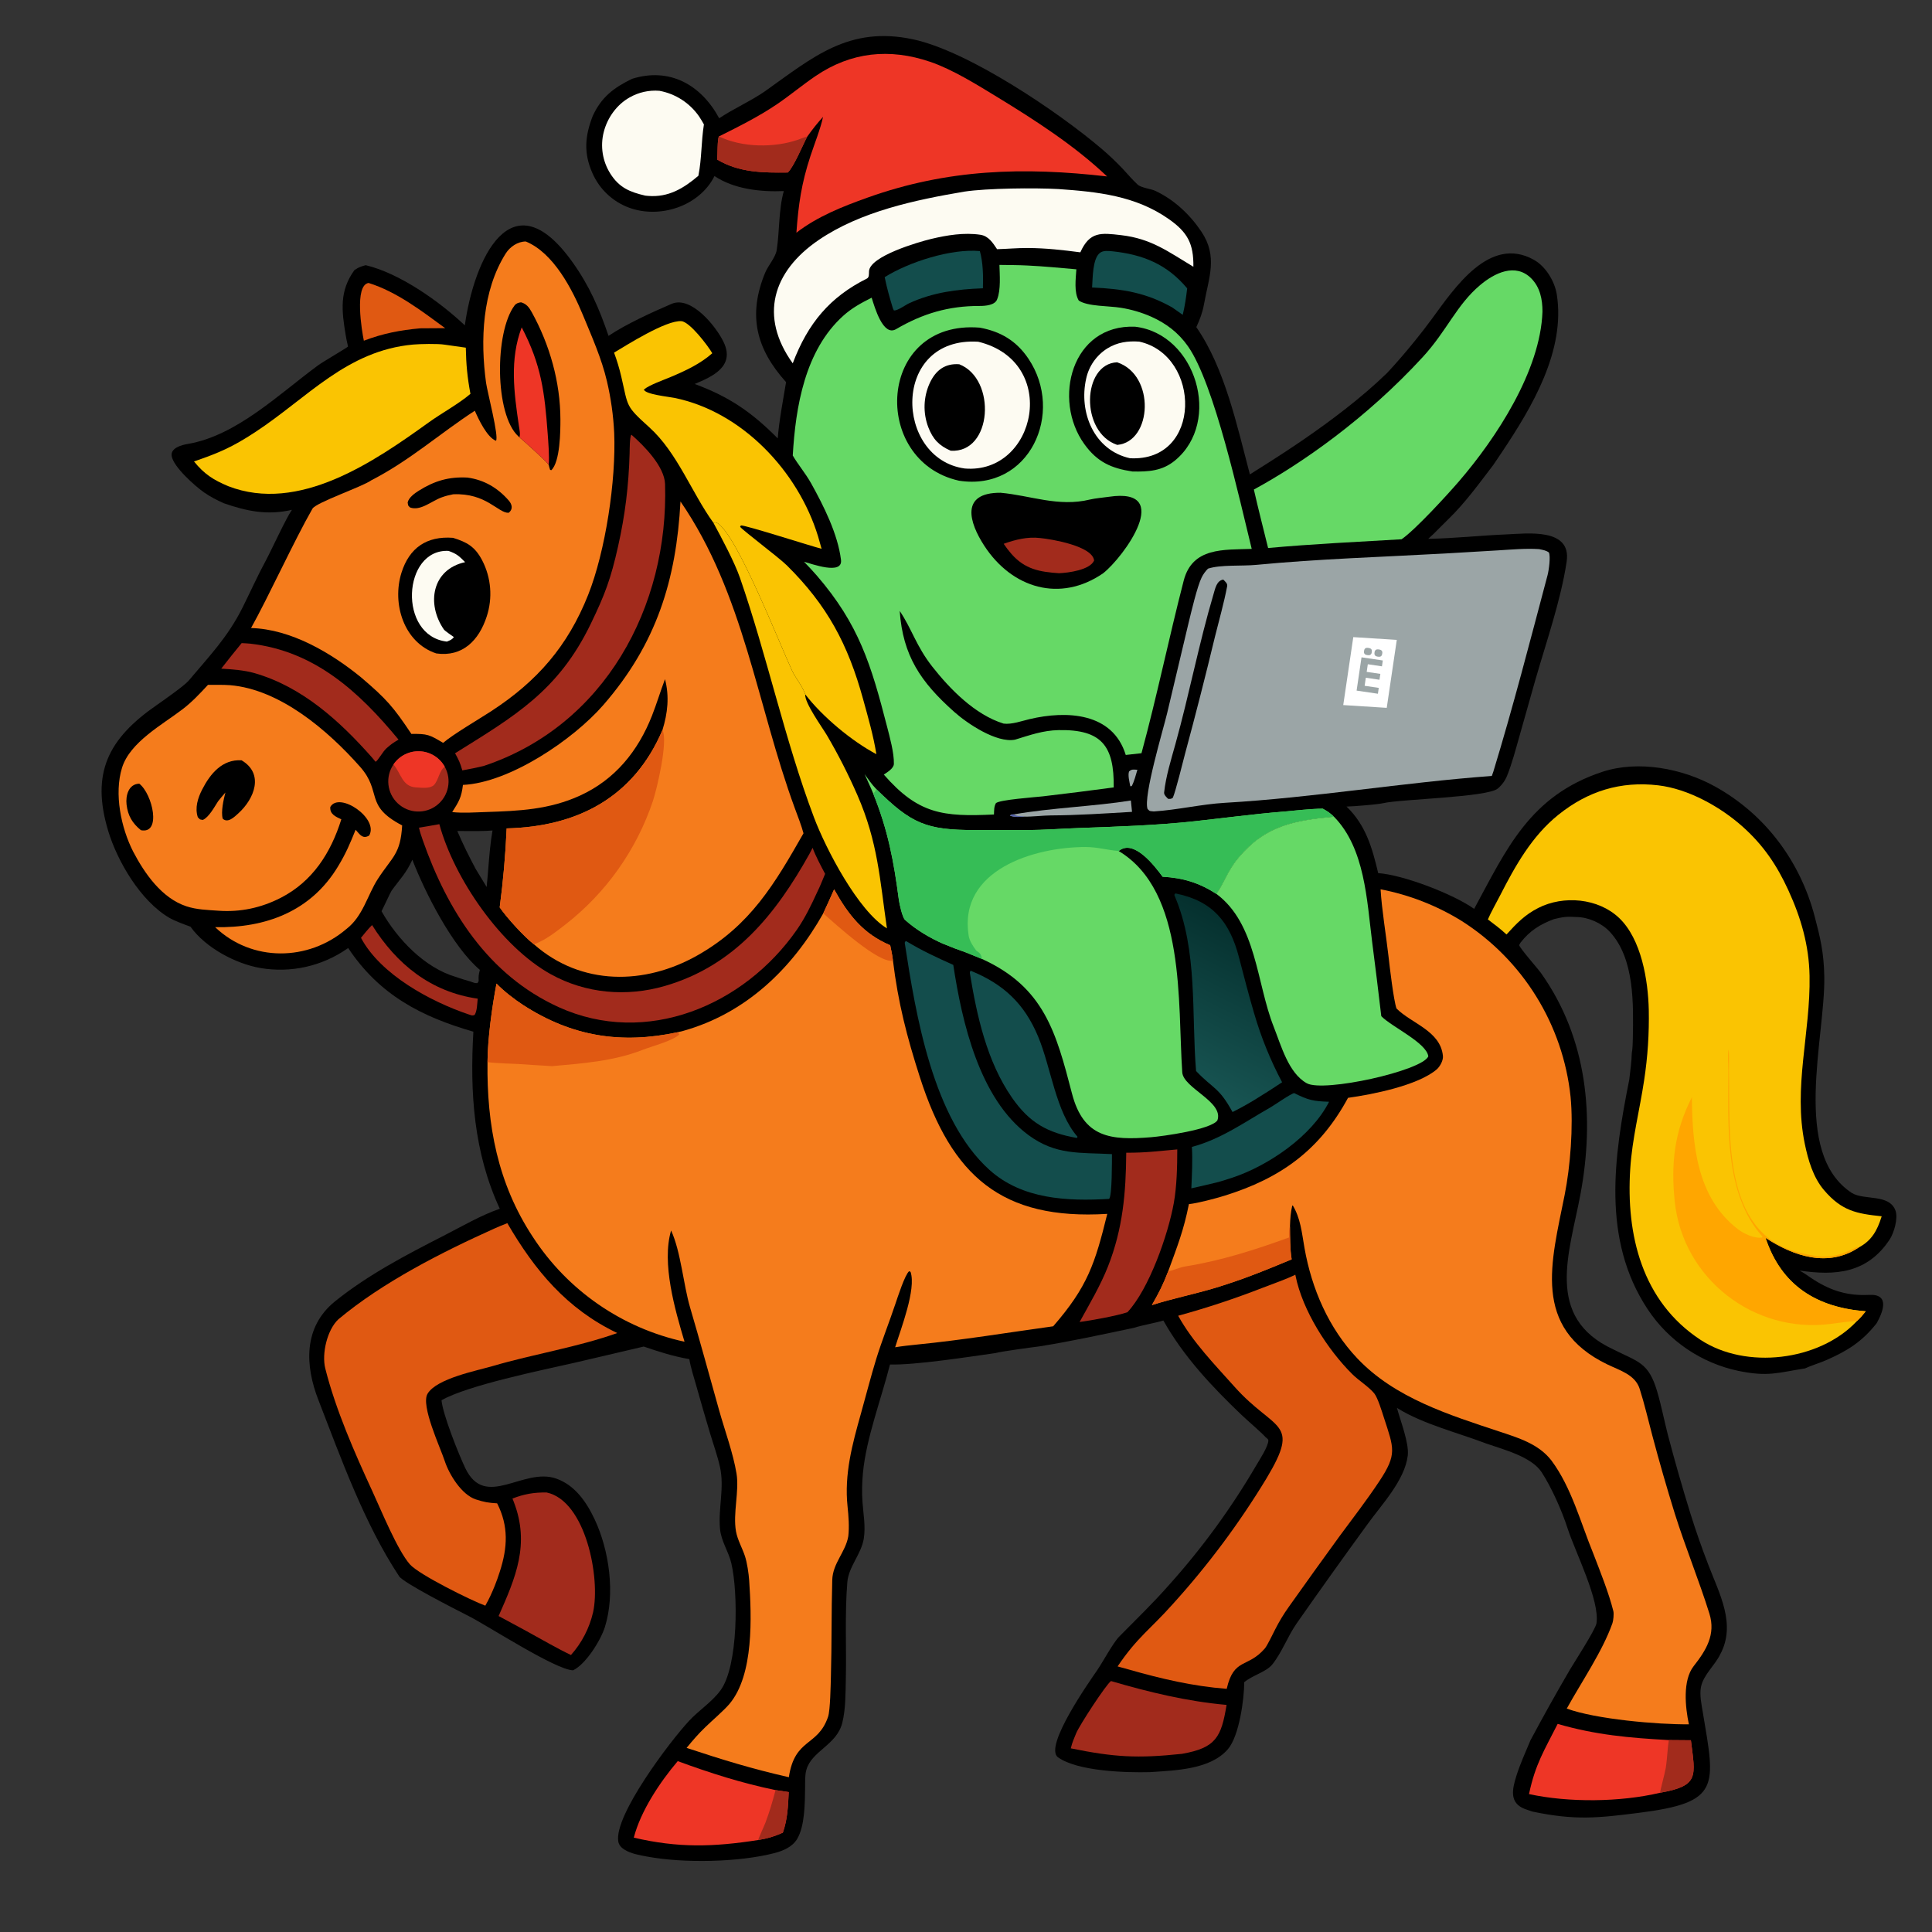
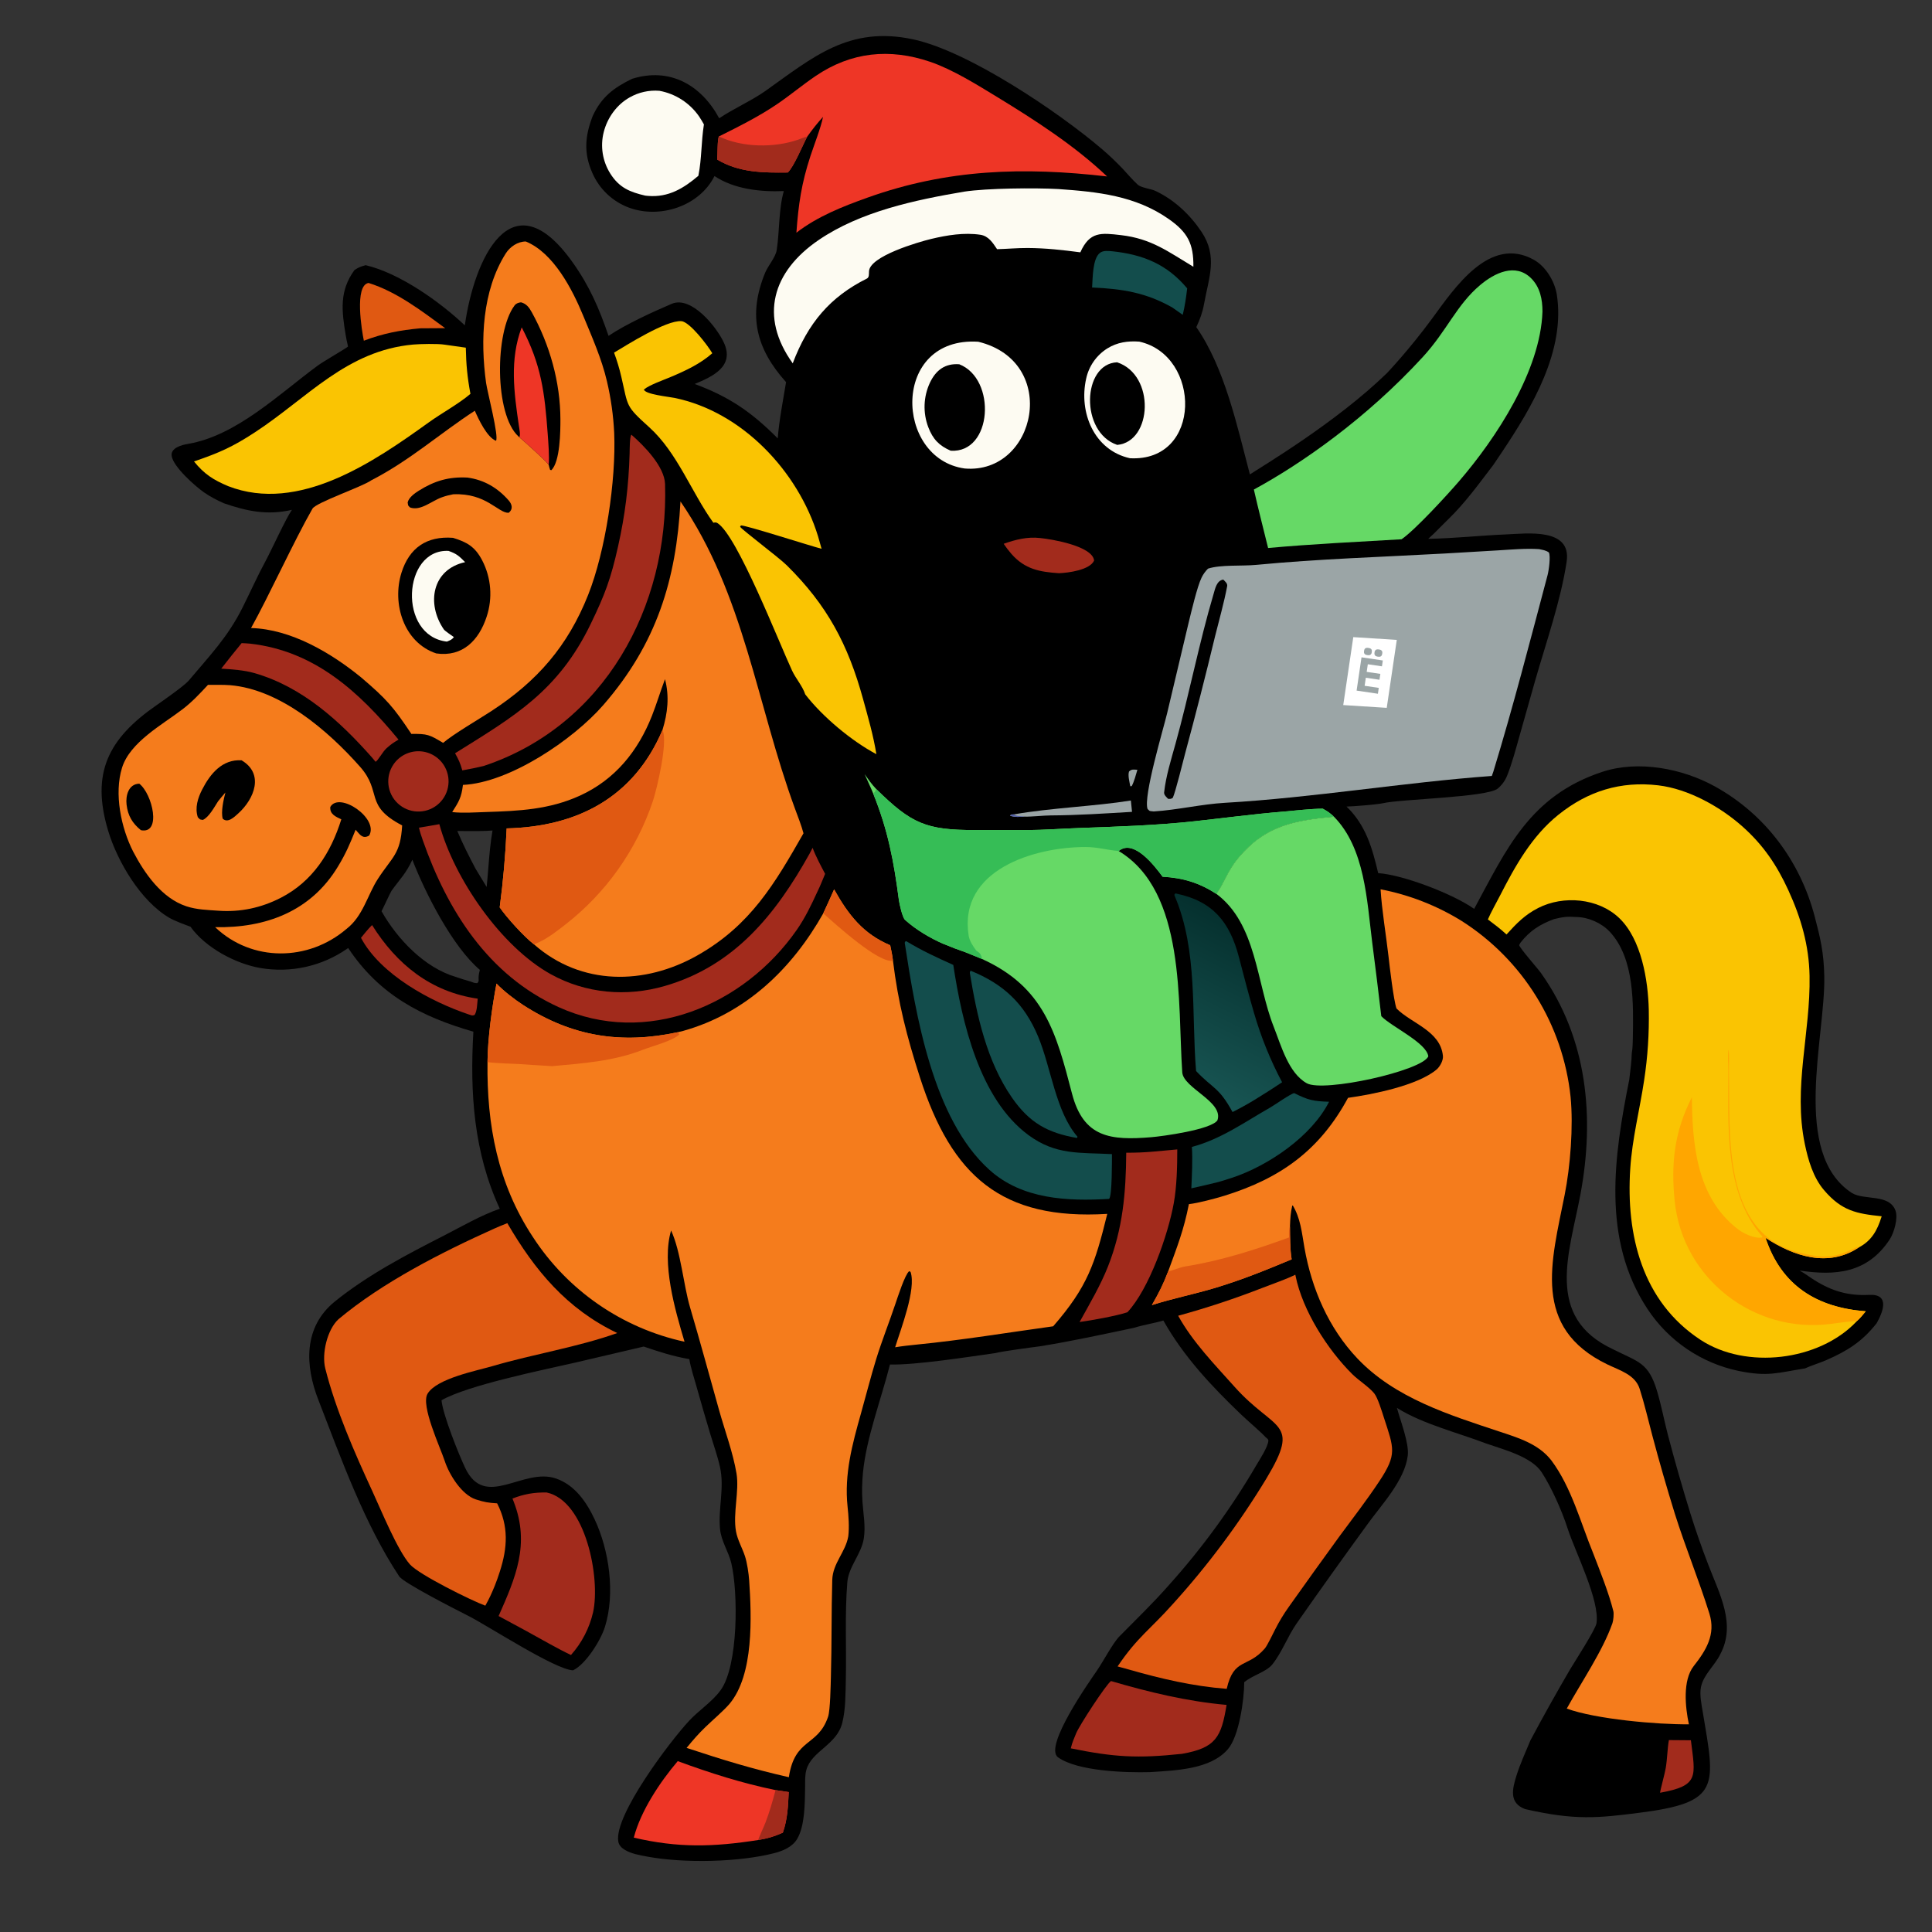
<svg xmlns="http://www.w3.org/2000/svg" width="2688" height="2688" viewBox="0 0 2688 2688" fill="none">
  <rect x="0" y="0" width="2688" height="2688" fill="#333333" stroke="none" />
-   <path fill-rule="evenodd" clip-rule="evenodd" d="M1664.44 455.156C1669.4 444.416 1673.01 435.093 1675.13 423.261C1681.73 386.368 1694.77 356.986 1671.54 322.343C1655.62 298.591 1633.67 277.819 1607.33 265.502C1601.31 262.688 1587.76 261.307 1582.91 256.907C1575.93 250.576 1568.42 241.644 1561.91 234.705C1552.84 225.152 1543.28 216.076 1533.27 207.515C1472.96 155.984 1347.42 71.157 1270.36 54.718C1181.2 35.694 1131.28 79.392 1064.72 126.684C1046.47 139.648 1019.98 151.475 1000.62 164.55C975.54 118.075 931.783 93.281 879.433 109.647C854.07 121.972 836.905 134.855 824.697 161.28C813.93 188.872 811.757 212.915 824.204 240.769C833.889 262.979 852.168 280.316 874.858 288.809C917.927 304.857 973.057 286.988 994.087 244.934C1021.29 263.244 1058.53 267.21 1090.52 265.832C1083.21 291.423 1084.71 321.831 1080.62 348.002C1079.04 358.055 1068.56 369.727 1064.59 379.354C1040.21 438.518 1051.92 485.251 1093.66 531.659C1089.63 556.09 1083.94 585.238 1082.07 609.902C1046.04 573.747 1015.35 552.313 966.543 534.234C990.989 524.034 1022.55 509.945 1007.12 476.669C996.9 454.639 961.784 411.045 934.481 422.728C908.142 433.998 870.331 451.266 846.666 467.288C833.595 429.174 820.424 398.407 796.891 365.262C711.254 244.638 659.526 361.406 646.715 452.668C611.651 419.594 556.185 380.168 508.804 368.953L508.547 369.026C501.149 371.135 499.723 371.541 493.173 375.732C471.887 404.982 475.375 432.458 481.039 466.721C481.761 470.947 482.619 475.149 483.606 479.322L484.157 482.201C482.065 484.33 449.753 503.008 442.259 508.512C388.699 547.854 328.865 606.346 261.35 617.629C252.798 619.057 237.029 623.189 238.872 634.533C241.341 649.738 271.308 676.24 283.778 685.019C292.114 690.888 302.568 696.256 311.335 700.159C343.653 711.295 371.853 717.217 406.137 709.345C397.644 721.521 378.394 763.916 369.774 780.04C358.84 800.1 348.12 823.936 337.622 844.986C317.004 886.328 291.571 912.415 262.35 947.159C256.644 953.943 225.761 975.613 217.716 981.193C150.733 1027.65 126.137 1075.39 150.581 1156.22C163.324 1198.36 195.422 1253.28 235.354 1276.82C242.817 1281.21 256.653 1286.27 264.99 1289.31L265.014 1289.32C285.817 1318.49 327.553 1340.79 362.239 1346.8C404.521 1354.05 447.957 1344.38 483.165 1319.86L484.412 1318.97C527.72 1384.16 586.005 1414.49 658.61 1435.37C653.678 1520.24 659.024 1603.38 695.366 1681.74C668.434 1691.1 642.728 1706.27 617.373 1719.22C565.23 1745.87 511.937 1773.65 466.181 1810.54C421.823 1846.3 424.203 1899.93 443.12 1948.18C474.74 2029.79 507.079 2120.14 555.366 2193.15C561.363 2202.22 631.797 2238.1 650.46 2247.61L652.09 2248.44C679.773 2262.55 773.056 2323.34 797.34 2323.91C814.857 2315.57 835.682 2282.53 841.582 2263.72C856.16 2217.22 847.692 2157.07 827.251 2113.69C815.613 2088.99 799.474 2066.16 773.864 2057.15C727.729 2040.93 675.14 2101.02 647.279 2042.45C638.074 2023.11 616.105 1968.07 614.27 1948.19C650.943 1927.22 754.087 1906.36 798.975 1896.1C829.671 1889.09 864.74 1880.58 895.651 1873.47C916.954 1880.76 936.673 1887.1 959.075 1890.96C960.681 1901.63 965.808 1917.73 968.852 1928.44C975.154 1950.88 981.648 1973.27 988.336 1995.59C992.876 2010.58 998.325 2025.74 1001.71 2041.01C1008.14 2070.07 999.144 2097.93 1001.73 2126.8C1003.32 2144.48 1013.44 2158 1017.44 2174.72C1027.13 2215.22 1027.38 2317.72 1002.5 2351.71C990.619 2367.95 972.742 2379.22 959.062 2393.84C932.374 2422.37 854.283 2525.62 860.194 2561.92C861.029 2567.04 864.391 2570.6 868.627 2573.29C877.887 2579.15 890.258 2581.19 900.896 2583.16C951.235 2592.47 1027.92 2591.05 1077.36 2578.24C1089.36 2575.14 1102.22 2569.79 1108.94 2558.76C1119.87 2540.81 1119.81 2508.42 1120.13 2487.47C1120.25 2479.48 1119.73 2470.37 1121.84 2462.63C1129.09 2436.01 1164.11 2428.06 1171.87 2396.98C1176.61 2377.98 1176.35 2356.56 1176.79 2337C1177.81 2292.12 1175.23 2245.92 1178.89 2201.28C1180.65 2179.77 1198.34 2162.17 1201.78 2140.74C1204.54 2123.52 1201.11 2106.43 1199.93 2089.25C1199.01 2076.06 1199.37 2062.38 1200.62 2049.23C1205.19 2000.79 1226.15 1946.4 1238.22 1898.42C1273.43 1899.46 1348.57 1887.64 1384.94 1882.55C1391.99 1880.37 1437.28 1874.31 1446.26 1873.2C1490.71 1866.1 1533.78 1856.63 1577.77 1847.39C1590.77 1843.23 1605.21 1841.24 1618.58 1837.23C1646.9 1887.55 1685.86 1928.91 1727.26 1968.48C1736.44 1977.26 1753.72 1991.76 1761.03 1999.74C1762.99 2001.53 1764.63 2002.2 1764.65 2004.23C1764.69 2012.05 1752.37 2031.15 1748.21 2038.12C1713.42 2097.81 1672.61 2153.8 1626.45 2205.21C1603.47 2231.31 1581.77 2251.97 1557.36 2276.8C1548.28 2286.04 1534.95 2311.54 1526.29 2324.14C1516.3 2338.67 1451.57 2430.37 1472.05 2444.97C1499.37 2464.45 1566.41 2466.46 1599.89 2465.57C1636.49 2463.14 1684.13 2461.79 1708.36 2433.66C1724.19 2415.28 1731.08 2363.79 1731.1 2340.48C1742.63 2330.75 1761.84 2326.16 1770.16 2315.75C1783.71 2298.81 1791.29 2276.98 1804.07 2258.63C1836.48 2212.31 1869.33 2166.31 1902.63 2120.63C1921.98 2093.66 1954.44 2059.75 1958.63 2025.13C1960.71 2007.95 1948.35 1976.63 1943.54 1958.75L1945.15 1959.75C1980.04 1981.37 2029.52 1993.71 2068.12 2008.49C2091.32 2016.64 2130.76 2026.53 2144.97 2048.44C2158.35 2069.08 2172.63 2100.56 2181.04 2126.57C2191.58 2159.19 2226.14 2226.87 2221.18 2258.53C2219.82 2267.26 2189.65 2313.84 2184.39 2322.75C2165.4 2355.25 2147.04 2388.12 2129.32 2421.33C2122.64 2437.43 2115.24 2453.47 2109.98 2470.08C2104.03 2488.92 2099.19 2508.6 2121.98 2517.01C2125.35 2518.22 2128.73 2519.37 2132.14 2520.46C2191.78 2532.97 2223.27 2529.4 2280.68 2522.14C2394.19 2507.8 2386.43 2485.73 2369.21 2382.83C2367.46 2372.4 2364.32 2357.91 2366.57 2347.1C2370.17 2329.82 2385.71 2317.41 2393.26 2301.85C2415.88 2259.99 2392.28 2217.66 2376.73 2176.93C2367.79 2153.83 2359.62 2130.45 2352.21 2106.82C2340.83 2070.21 2330.26 2033.36 2320.52 1996.28C2315.32 1976.15 2311.54 1955.9 2305.58 1935.79C2293.56 1895.25 2279.39 1895.05 2244.34 1877.29C2148.38 1832.78 2183.7 1743.04 2198.86 1661.76C2218.82 1554.72 2208.81 1444.87 2143.88 1353.65C2139.36 1347.3 2115.24 1320.19 2113.58 1314.95L2115.32 1311.72C2128.3 1294.96 2142.63 1286.02 2162.07 1278.76C2174.47 1275.74 2180.37 1274.91 2193.06 1275.86C2209.83 1275.93 2228.43 1284.26 2239.77 1296.46C2274.41 1333.71 2272.58 1397.34 2271.77 1444.75C2271.66 1451.25 2271.5 1458.97 2270.31 1465.2C2270.13 1476.14 2268.13 1490.82 2266.84 1501.95C2245.56 1608.42 2228.14 1724.21 2292.19 1821.24C2321.41 1865.56 2366.98 1896.53 2418.94 1907.38C2460.25 1915.78 2473.02 1909.87 2511.28 1903.89C2519.09 1900.18 2532.04 1896.24 2540.76 1892.42C2570.86 1879.23 2590.77 1866.57 2610.97 1841.05C2619.07 1826.56 2630.65 1799.99 2600.44 1801.57C2571.78 1803.07 2548.67 1796.35 2524.3 1780.98C2517.06 1776.42 2511.19 1771.78 2503.78 1767.73C2553.33 1775.1 2597.89 1771.79 2629.12 1724.48C2635.15 1715.34 2641.02 1694.98 2637.26 1684.49C2628.7 1660.55 2593.9 1670.44 2576.42 1659.75C2491.89 1604.33 2539.67 1443.7 2538.14 1358.63C2537.54 1325.06 2532.51 1304.51 2524.79 1275.12C2504.5 1197.91 2455.69 1132.72 2385.9 1094.13C2340.77 1069.19 2279.45 1057.35 2229.39 1073.85C2128.34 1107.16 2096.12 1181.31 2050.98 1264.53C2022.06 1243.93 1952.33 1217.16 1917.48 1214.78C1909.22 1179.86 1900.3 1147.98 1873.41 1122.17C1881.57 1122.13 1916.94 1119.23 1924.09 1117.52C1948.17 1111.76 2069.3 1109.41 2083.86 1097.09C2089.5 1092.39 2093.89 1086.39 2096.68 1079.6C2103.39 1063.25 2109.16 1041.4 2114.02 1024.23L2135.82 947.114C2150.78 894.942 2171.66 835.248 2179.69 781.407C2186.78 733.868 2124.25 742.367 2095.23 743.538C2060.67 744.931 2022.8 749.128 1987.08 749.664L1994.85 742.532C2001.65 735.771 2008.4 728.808 2015.27 722.149C2038.61 699.542 2058.06 672.473 2077.77 646.701L2090.14 628.325C2131.17 566.862 2178.61 487.797 2165.87 408.98C2162.66 390.832 2150.47 370.603 2134.09 361.459C2072.36 326.986 2023.58 400.911 1992.09 443.776C1960.6 486.64 1929.7 519.084 1929.7 519.084C1858.64 588.219 1754.85 649.452 1738.98 660.09C1721.39 593.54 1704.11 512.076 1664.44 455.156ZM667.271 1350.79L667.62 1349.37C629.635 1317.14 591.782 1242.87 573.726 1196.16C564.532 1215.93 557.051 1222.19 544.757 1239.3C543.316 1241.3 533.542 1262.66 530.825 1267.77C552.726 1306.5 590.603 1346.41 634.2 1359.2C640.993 1361.67 647.457 1363.5 654.373 1365.51C658.037 1366.84 660.431 1368.09 664.303 1367.81L665.956 1365C665.757 1358.5 665.767 1357.13 667.271 1350.79ZM661.696 1208.76C666.77 1217.22 671.896 1225.66 677.072 1234.06C677.959 1225.54 678.666 1216.8 679.378 1207.99C680.81 1190.29 682.262 1172.33 685.235 1155.46C675.185 1156.42 659.303 1156.32 646.352 1156.24C642.69 1156.21 639.261 1156.19 636.266 1156.2C644.397 1175.35 652.072 1190.49 661.696 1208.76Z" fill="black" />
+   <path fill-rule="evenodd" clip-rule="evenodd" d="M1664.44 455.156C1669.4 444.416 1673.01 435.093 1675.13 423.261C1681.73 386.368 1694.77 356.986 1671.54 322.343C1655.62 298.591 1633.67 277.819 1607.33 265.502C1601.31 262.688 1587.76 261.307 1582.91 256.907C1575.93 250.576 1568.42 241.644 1561.91 234.705C1552.84 225.152 1543.28 216.076 1533.27 207.515C1472.96 155.984 1347.42 71.157 1270.36 54.718C1181.2 35.694 1131.28 79.392 1064.72 126.684C1046.47 139.648 1019.98 151.475 1000.62 164.55C975.54 118.075 931.783 93.281 879.433 109.647C854.07 121.972 836.905 134.855 824.697 161.28C813.93 188.872 811.757 212.915 824.204 240.769C833.889 262.979 852.168 280.316 874.858 288.809C917.927 304.857 973.057 286.988 994.087 244.934C1021.29 263.244 1058.53 267.21 1090.52 265.832C1083.21 291.423 1084.71 321.831 1080.62 348.002C1079.04 358.055 1068.56 369.727 1064.59 379.354C1040.21 438.518 1051.92 485.251 1093.66 531.659C1089.63 556.09 1083.94 585.238 1082.07 609.902C1046.04 573.747 1015.35 552.313 966.543 534.234C990.989 524.034 1022.55 509.945 1007.12 476.669C996.9 454.639 961.784 411.045 934.481 422.728C908.142 433.998 870.331 451.266 846.666 467.288C833.595 429.174 820.424 398.407 796.891 365.262C711.254 244.638 659.526 361.406 646.715 452.668C611.651 419.594 556.185 380.168 508.804 368.953L508.547 369.026C501.149 371.135 499.723 371.541 493.173 375.732C471.887 404.982 475.375 432.458 481.039 466.721C481.761 470.947 482.619 475.149 483.606 479.322L484.157 482.201C482.065 484.33 449.753 503.008 442.259 508.512C388.699 547.854 328.865 606.346 261.35 617.629C252.798 619.057 237.029 623.189 238.872 634.533C241.341 649.738 271.308 676.24 283.778 685.019C292.114 690.888 302.568 696.256 311.335 700.159C343.653 711.295 371.853 717.217 406.137 709.345C397.644 721.521 378.394 763.916 369.774 780.04C358.84 800.1 348.12 823.936 337.622 844.986C317.004 886.328 291.571 912.415 262.35 947.159C256.644 953.943 225.761 975.613 217.716 981.193C150.733 1027.65 126.137 1075.39 150.581 1156.22C163.324 1198.36 195.422 1253.28 235.354 1276.82C242.817 1281.21 256.653 1286.27 264.99 1289.31L265.014 1289.32C285.817 1318.49 327.553 1340.79 362.239 1346.8C404.521 1354.05 447.957 1344.38 483.165 1319.86L484.412 1318.97C527.72 1384.16 586.005 1414.49 658.61 1435.37C653.678 1520.24 659.024 1603.38 695.366 1681.74C668.434 1691.1 642.728 1706.27 617.373 1719.22C565.23 1745.87 511.937 1773.65 466.181 1810.54C421.823 1846.3 424.203 1899.93 443.12 1948.18C474.74 2029.79 507.079 2120.14 555.366 2193.15C561.363 2202.22 631.797 2238.1 650.46 2247.61L652.09 2248.44C679.773 2262.55 773.056 2323.34 797.34 2323.91C814.857 2315.57 835.682 2282.53 841.582 2263.72C856.16 2217.22 847.692 2157.07 827.251 2113.69C815.613 2088.99 799.474 2066.16 773.864 2057.15C727.729 2040.93 675.14 2101.02 647.279 2042.45C638.074 2023.11 616.105 1968.07 614.27 1948.19C650.943 1927.22 754.087 1906.36 798.975 1896.1C829.671 1889.09 864.74 1880.58 895.651 1873.47C916.954 1880.76 936.673 1887.1 959.075 1890.96C960.681 1901.63 965.808 1917.73 968.852 1928.44C975.154 1950.88 981.648 1973.27 988.336 1995.59C992.876 2010.58 998.325 2025.74 1001.71 2041.01C1008.14 2070.07 999.144 2097.93 1001.73 2126.8C1003.32 2144.48 1013.44 2158 1017.44 2174.72C1027.13 2215.22 1027.38 2317.72 1002.5 2351.71C990.619 2367.95 972.742 2379.22 959.062 2393.84C932.374 2422.37 854.283 2525.62 860.194 2561.92C861.029 2567.04 864.391 2570.6 868.627 2573.29C877.887 2579.15 890.258 2581.19 900.896 2583.16C951.235 2592.47 1027.92 2591.05 1077.36 2578.24C1089.36 2575.14 1102.22 2569.79 1108.94 2558.76C1119.87 2540.81 1119.81 2508.42 1120.13 2487.47C1120.25 2479.48 1119.73 2470.37 1121.84 2462.63C1129.09 2436.01 1164.11 2428.06 1171.87 2396.98C1176.61 2377.98 1176.35 2356.56 1176.79 2337C1177.81 2292.12 1175.23 2245.92 1178.89 2201.28C1180.65 2179.77 1198.34 2162.17 1201.78 2140.74C1204.54 2123.52 1201.11 2106.43 1199.93 2089.25C1199.01 2076.06 1199.37 2062.38 1200.62 2049.23C1205.19 2000.79 1226.15 1946.4 1238.22 1898.42C1273.43 1899.46 1348.57 1887.64 1384.94 1882.55C1391.99 1880.37 1437.28 1874.31 1446.26 1873.2C1490.71 1866.1 1533.78 1856.63 1577.77 1847.39C1590.77 1843.23 1605.21 1841.24 1618.58 1837.23C1646.9 1887.55 1685.86 1928.91 1727.26 1968.48C1736.44 1977.26 1753.72 1991.76 1761.03 1999.74C1762.99 2001.53 1764.63 2002.2 1764.65 2004.23C1764.69 2012.05 1752.37 2031.15 1748.21 2038.12C1713.42 2097.81 1672.61 2153.8 1626.45 2205.21C1603.47 2231.31 1581.77 2251.97 1557.36 2276.8C1548.28 2286.04 1534.95 2311.54 1526.29 2324.14C1516.3 2338.67 1451.57 2430.37 1472.05 2444.97C1499.37 2464.45 1566.41 2466.46 1599.89 2465.57C1636.49 2463.14 1684.13 2461.79 1708.36 2433.66C1724.19 2415.28 1731.08 2363.79 1731.1 2340.48C1742.63 2330.75 1761.84 2326.16 1770.16 2315.75C1783.71 2298.81 1791.29 2276.98 1804.07 2258.63C1836.48 2212.31 1869.33 2166.31 1902.63 2120.63C1921.98 2093.66 1954.44 2059.75 1958.63 2025.13C1960.71 2007.95 1948.35 1976.63 1943.54 1958.75L1945.15 1959.75C1980.04 1981.37 2029.52 1993.71 2068.12 2008.49C2091.32 2016.64 2130.76 2026.53 2144.97 2048.44C2158.35 2069.08 2172.63 2100.56 2181.04 2126.57C2191.58 2159.19 2226.14 2226.87 2221.18 2258.53C2219.82 2267.26 2189.65 2313.84 2184.39 2322.75C2165.4 2355.25 2147.04 2388.12 2129.32 2421.33C2122.64 2437.43 2115.24 2453.47 2109.98 2470.08C2104.03 2488.92 2099.19 2508.6 2121.98 2517.01C2191.78 2532.97 2223.27 2529.4 2280.68 2522.14C2394.19 2507.8 2386.43 2485.73 2369.21 2382.83C2367.46 2372.4 2364.32 2357.91 2366.57 2347.1C2370.17 2329.82 2385.71 2317.41 2393.26 2301.85C2415.88 2259.99 2392.28 2217.66 2376.73 2176.93C2367.79 2153.83 2359.62 2130.45 2352.21 2106.82C2340.83 2070.21 2330.26 2033.36 2320.52 1996.28C2315.32 1976.15 2311.54 1955.9 2305.58 1935.79C2293.56 1895.25 2279.39 1895.05 2244.34 1877.29C2148.38 1832.78 2183.7 1743.04 2198.86 1661.76C2218.82 1554.72 2208.81 1444.87 2143.88 1353.65C2139.36 1347.3 2115.24 1320.19 2113.58 1314.95L2115.32 1311.72C2128.3 1294.96 2142.63 1286.02 2162.07 1278.76C2174.47 1275.74 2180.37 1274.91 2193.06 1275.86C2209.83 1275.93 2228.43 1284.26 2239.77 1296.46C2274.41 1333.71 2272.58 1397.34 2271.77 1444.75C2271.66 1451.25 2271.5 1458.97 2270.31 1465.2C2270.13 1476.14 2268.13 1490.82 2266.84 1501.95C2245.56 1608.42 2228.14 1724.21 2292.19 1821.24C2321.41 1865.56 2366.98 1896.53 2418.94 1907.38C2460.25 1915.78 2473.02 1909.87 2511.28 1903.89C2519.09 1900.18 2532.04 1896.24 2540.76 1892.42C2570.86 1879.23 2590.77 1866.57 2610.97 1841.05C2619.07 1826.56 2630.65 1799.99 2600.44 1801.57C2571.78 1803.07 2548.67 1796.35 2524.3 1780.98C2517.06 1776.42 2511.19 1771.78 2503.78 1767.73C2553.33 1775.1 2597.89 1771.79 2629.12 1724.48C2635.15 1715.34 2641.02 1694.98 2637.26 1684.49C2628.7 1660.55 2593.9 1670.44 2576.42 1659.75C2491.89 1604.33 2539.67 1443.7 2538.14 1358.63C2537.54 1325.06 2532.51 1304.51 2524.79 1275.12C2504.5 1197.91 2455.69 1132.72 2385.9 1094.13C2340.77 1069.19 2279.45 1057.35 2229.39 1073.85C2128.34 1107.16 2096.12 1181.31 2050.98 1264.53C2022.06 1243.93 1952.33 1217.16 1917.48 1214.78C1909.22 1179.86 1900.3 1147.98 1873.41 1122.17C1881.57 1122.13 1916.94 1119.23 1924.09 1117.52C1948.17 1111.76 2069.3 1109.41 2083.86 1097.09C2089.5 1092.39 2093.89 1086.39 2096.68 1079.6C2103.39 1063.25 2109.16 1041.4 2114.02 1024.23L2135.82 947.114C2150.78 894.942 2171.66 835.248 2179.69 781.407C2186.78 733.868 2124.25 742.367 2095.23 743.538C2060.67 744.931 2022.8 749.128 1987.08 749.664L1994.85 742.532C2001.65 735.771 2008.4 728.808 2015.27 722.149C2038.61 699.542 2058.06 672.473 2077.77 646.701L2090.14 628.325C2131.17 566.862 2178.61 487.797 2165.87 408.98C2162.66 390.832 2150.47 370.603 2134.09 361.459C2072.36 326.986 2023.58 400.911 1992.09 443.776C1960.6 486.64 1929.7 519.084 1929.7 519.084C1858.64 588.219 1754.85 649.452 1738.98 660.09C1721.39 593.54 1704.11 512.076 1664.44 455.156ZM667.271 1350.79L667.62 1349.37C629.635 1317.14 591.782 1242.87 573.726 1196.16C564.532 1215.93 557.051 1222.19 544.757 1239.3C543.316 1241.3 533.542 1262.66 530.825 1267.77C552.726 1306.5 590.603 1346.41 634.2 1359.2C640.993 1361.67 647.457 1363.5 654.373 1365.51C658.037 1366.84 660.431 1368.09 664.303 1367.81L665.956 1365C665.757 1358.5 665.767 1357.13 667.271 1350.79ZM661.696 1208.76C666.77 1217.22 671.896 1225.66 677.072 1234.06C677.959 1225.54 678.666 1216.8 679.378 1207.99C680.81 1190.29 682.262 1172.33 685.235 1155.46C675.185 1156.42 659.303 1156.32 646.352 1156.24C642.69 1156.21 639.261 1156.19 636.266 1156.2C644.397 1175.35 652.072 1190.49 661.696 1208.76Z" fill="black" />
  <path d="M1160.52 1237.38C1155.59 1248.57 1150.55 1259.71 1145.38 1270.79C1101.88 1347.96 1037.5 1409.96 950.37 1434.32C947.903 1435.01 945.417 1435.62 942.911 1436.15C864.295 1452.98 795.861 1442.26 727.972 1398.39C715.914 1390.6 700.759 1378.88 690.775 1368.48C684.627 1400.92 678.528 1444.5 678.268 1477.76C677.171 1565.05 692.373 1646.69 741.245 1720.8C789.622 1795.4 865.508 1847.86 952.381 1866.77C939.076 1822.05 920.275 1757.55 933.698 1711.97C947.36 1741.63 950.738 1787.25 960.129 1819.13C974.14 1866.7 987.137 1914.39 1000.52 1962.14C1008.46 1990.44 1019.96 2021.46 1024.72 2050.13C1028.78 2074.55 1019.51 2105.5 1023.99 2130.6C1026.09 2142.36 1032.67 2153.64 1036.43 2164.97C1039.4 2173.92 1041.67 2189.15 1042.31 2198.6C1045.69 2248.94 1049.05 2330.05 1014.94 2370.62C1007.4 2379.59 990.754 2393.86 981.667 2402.65C970.961 2413 964.591 2420.56 955.258 2431.84C1006.01 2448.6 1045.35 2460.74 1097.52 2472.64C1105.85 2417.59 1137.8 2430.58 1152.09 2388.59C1155.18 2379.51 1155.71 2344.1 1156.04 2332.39C1157.3 2287.88 1156.64 2242.68 1157.92 2198.16C1158.59 2174.81 1176.56 2159.3 1180.23 2137.41C1181.77 2124.32 1180.59 2109.08 1179.21 2096.05C1174.43 2051.1 1185.81 2009.29 1197.88 1966.44C1204.82 1941.82 1211.48 1915.44 1219.07 1890.83C1226.94 1865.3 1237.34 1839.29 1245.84 1813.87C1249.1 1804.31 1259.04 1773.38 1264.91 1768.61L1266.86 1769.58C1275.07 1793.64 1252.97 1849.79 1245.42 1874.48C1255.27 1872.82 1265.35 1871.72 1275.3 1870.74C1338.98 1864.47 1401.92 1854.03 1465.3 1845.28C1513.15 1790.25 1523.47 1758.26 1540.54 1688.87C1393.56 1697.85 1324.04 1636.43 1279.8 1498.6C1261.75 1442.38 1249.61 1395.53 1242.38 1336.51C1241.46 1328.74 1240.16 1322.76 1238.53 1315.13C1200.81 1299.26 1180.23 1272.67 1160.52 1237.38Z" fill="#F57C1C" />
  <path d="M942.911 1436.15C864.295 1452.98 795.86 1442.26 727.972 1398.39C715.914 1390.6 700.759 1378.89 690.774 1368.48C684.627 1400.92 678.527 1444.5 678.268 1477.76C688.619 1479.25 720.523 1480.33 720.523 1480.33C720.523 1480.33 767.248 1483.4 768.083 1483.33C810.107 1479.63 854.421 1476.3 893.96 1460.73C906.934 1455.62 936.344 1448.13 945.168 1439.21L942.911 1436.15Z" fill="#E05912" />
  <path d="M1160.52 1237.38C1155.6 1248.57 1150.55 1259.71 1145.38 1270.79C1161.83 1285.18 1223.01 1341.26 1242.38 1336.51C1241.46 1328.74 1240.16 1322.76 1238.53 1315.13C1200.81 1299.26 1180.23 1272.67 1160.52 1237.38Z" fill="#E05912" />
-   <path d="M1428.96 369.387C1416.43 368.746 1403.11 368.765 1390.51 368.57C1390.89 382.313 1392.6 403.29 1387.43 416.149C1384.62 424.766 1370.67 425.69 1363.27 425.669C1319.73 425.543 1283.86 436.202 1246.63 457.971C1228.57 468.53 1216.97 427.572 1212.74 414.209C1198.15 421.535 1185.26 428.472 1173.04 439.517C1119.94 487.489 1106.9 565.839 1102.97 633.741C1110.14 646.214 1120.15 657.7 1128.43 672.28C1145.94 703.808 1165.63 742.838 1170.08 778.928C1172.76 800.674 1128.79 784.256 1118.62 781.555C1124.7 787.773 1130.61 794.154 1136.34 800.689C1195.2 868.861 1212.03 925.012 1234.05 1010.49C1237.84 1025.19 1244.06 1047.57 1243.65 1062.81C1243.48 1069.02 1234.72 1074.26 1229.66 1077.69C1277.66 1132.66 1311.85 1136.62 1382.91 1133.2C1383.2 1127.27 1382.82 1122.67 1385.56 1117.52C1390.13 1112.69 1439.92 1109.2 1450.71 1107.98C1483.69 1104.14 1516.63 1099.99 1549.52 1095.53C1550.24 1038.17 1533.09 1014.7 1473.03 1015.8C1451 1016.2 1432.93 1022.79 1412.1 1029.12C1386.46 1033.98 1345.95 1006.79 1327.63 990.481C1280.91 948.91 1256.16 912.335 1251.77 850.005C1268.66 875.014 1274.74 899.114 1297.24 927.668C1321.69 958.698 1356.32 994.352 1396.27 1006.74C1407.3 1008.31 1422.5 1002.86 1432.6 1000.48C1483.98 988.394 1548.09 991.124 1566.27 1050.38L1588.16 1047.94C1609.76 968.352 1626.28 887.586 1646.9 807.808C1658.95 761.179 1702.54 765.072 1741.52 763.676C1724.35 694.136 1689.5 533.805 1652.74 481.646C1639.5 462.864 1622.88 450.173 1601.97 440.729C1588.39 434.732 1574.1 430.519 1559.45 428.194C1542.77 425.44 1513.3 426.535 1500.9 418.159C1494.08 406.734 1496.7 388.174 1497.55 374.691C1473.82 372.633 1452.92 370.526 1428.96 369.387Z" fill="#66D966" />
  <path d="M1363.14 455.855C1219.92 444.356 1210.9 641.412 1334.15 668.775C1432.42 683.98 1481.77 574.372 1430.68 498.798C1413.91 473.989 1392.01 461.157 1363.14 455.855Z" fill="black" />
  <path d="M1361.06 475.453C1239.72 467.867 1244.26 638.327 1342.23 651.821C1441.85 660.247 1475.14 503.228 1361.06 475.453Z" fill="#FDFBF2" />
  <path d="M1334.63 506.8C1315.01 505.356 1302.14 514.873 1293.79 532.485C1284.72 551.937 1283.9 574.224 1291.5 594.292C1297.97 611.224 1306.71 620.07 1322.7 627.086C1380.92 630.807 1386.83 527.217 1334.63 506.8Z" fill="black" />
  <path d="M1579.4 454.562C1491 450.701 1463.83 556.013 1508.81 618.133C1526.76 642.913 1546.13 651.519 1575.61 656.01C1597.85 656.38 1616.93 655.43 1634.85 640.619C1700.47 586.384 1664.12 464.594 1579.4 454.562Z" fill="black" />
  <path d="M1585.03 475.294C1569.09 474.157 1554.52 476.173 1540.63 484.764C1525.54 494.247 1514.92 509.418 1511.18 526.841C1500.65 573.582 1522.05 626.431 1572.08 637.533C1673.02 643.035 1671.54 494.375 1585.03 475.294Z" fill="#FDFBF2" />
  <path d="M1554.22 504.059C1505.58 506.177 1502.39 601.444 1554.42 619.001C1603.27 614.578 1607.74 521.65 1554.22 504.059Z" fill="black" />
  <path d="M1392 685.57C1335.97 685.307 1347.99 726.486 1369.56 759.521C1408.04 818.452 1474.9 838.754 1534.71 797.669C1563.77 774.86 1634.14 677.501 1542.8 691.184C1535.15 692.328 1523.49 693.281 1516.44 695.003C1472.44 705.733 1433.79 689.284 1392 685.57Z" fill="black" />
  <path d="M1447.11 748.571C1429.53 746.518 1412.81 750.742 1396.42 756.584C1399.7 761.466 1403.28 766.141 1407.14 770.582C1425.92 792.11 1446.79 795.732 1473.27 797.504C1486.27 797.06 1516.43 793.044 1522.24 779.894C1520.15 759.755 1463.44 750.117 1447.11 748.571Z" fill="#A22B1C" />
  <path d="M2349.76 2399.04C2344.68 2375.16 2340.88 2337.9 2356.44 2318.06C2373.65 2296.13 2387.39 2274.2 2378.31 2245.08C2363.82 2198.65 2344.87 2152.65 2330.15 2105.88C2318.96 2069.83 2308.53 2033.56 2298.84 1997.08C2293 1975.21 2288.12 1953.63 2281.25 1932.21C2274.94 1912.54 2253.58 1906.69 2236.24 1898.29C2130.72 1847.19 2158.37 1755.8 2176.96 1662.23C2184.75 1623.07 2189.2 1567.33 2185.15 1526.03C2174.61 1425.74 2118.93 1335.72 2033.9 1281.5C1999.21 1259.99 1960.88 1245.01 1920.81 1237.29C1922.43 1265.35 1928.53 1301.45 1931.74 1329.87C1933.48 1345.18 1938.84 1391.25 1942.94 1403.11C1963.7 1424.01 2004.11 1434.17 2007.54 1469.05C2008.16 1475.33 2003.65 1483.52 1999.11 1487.69C1972.65 1510.45 1908.6 1522.83 1875.52 1527.42C1836.37 1599.9 1782.16 1639.28 1703.31 1663.7C1690.96 1667.52 1666.56 1673.98 1654.12 1675.32C1646.97 1711.51 1637.96 1734.18 1625.32 1768.76C1618.03 1787.83 1612.56 1798.33 1602.63 1815.78C1629.42 1807.07 1662.73 1800.29 1690.8 1791.81C1728.61 1780.39 1760.66 1767.33 1797.09 1752.12C1794.76 1738.36 1794.89 1720.58 1794.74 1706.38C1795.25 1694.26 1795.47 1688.11 1798.12 1676.27C1809.58 1694.76 1811.2 1715.09 1814.92 1736.19C1824.95 1793.12 1848.51 1847.84 1888.61 1890.11C1940.83 1945.13 2016.15 1968.53 2086.13 1991.73C2112.42 2000.44 2140.68 2008.91 2158.48 2031.96C2186.45 2069.49 2199.08 2118.39 2216.67 2161.27C2225.98 2185.37 2238.54 2216.81 2244.68 2241.64C2245.59 2245.34 2244.66 2254.79 2243.39 2258.38C2229.57 2297.55 2200.26 2340.16 2179.85 2377.15C2220.08 2391.97 2306.41 2399.48 2349.76 2399.04Z" fill="#F57C1C" />
  <path d="M1794.74 1706.39C1792.79 1710.03 1793.44 1717.23 1793.46 1721.69C1745.74 1739.01 1699.42 1753.86 1649.22 1761.99C1640.94 1763.34 1632.12 1767.62 1625.32 1768.76C1618.03 1787.83 1612.56 1798.33 1602.63 1815.78C1629.42 1807.08 1662.73 1800.29 1690.8 1791.81C1728.61 1780.4 1760.66 1767.33 1797.09 1752.13C1794.76 1738.36 1794.89 1720.59 1794.74 1706.39Z" fill="#E05912" />
  <path d="M2617.99 1692.21C2583.17 1688.63 2562.42 1684.79 2537.73 1655.79C2522.6 1638.02 2515.7 1613.96 2511.05 1591.63C2494.6 1512.52 2519.12 1436.82 2517.65 1357.79C2516.85 1315.17 2505.8 1277.08 2488.09 1238.49C2472.28 1204.04 2453.64 1176.2 2424.95 1150.5C2393.82 1122.62 2349.16 1097.58 2307.04 1092.63C2254.73 1086.49 2209.17 1100.7 2168.2 1133.58C2131.29 1163.22 2108.21 1204.56 2087.02 1245.97C2082.08 1255.62 2074.14 1269.65 2070.1 1279.21C2079.58 1286.34 2087.24 1292.05 2096.01 1300.14C2110.19 1284.57 2121.43 1272.8 2140.26 1263.21C2175.28 1245.39 2223.56 1249.54 2252.56 1277.05C2283.82 1306.7 2292.99 1364.01 2293.95 1404.8C2294.61 1437.64 2292.46 1470.47 2287.5 1502.93C2281.22 1544.7 2270.91 1583.98 2268.17 1626.09C2262.16 1718.2 2284.56 1810.66 2365.8 1864.05C2429.39 1905.83 2530.64 1893.48 2582.64 1838.99L2583.86 1837.69C2587.88 1834.27 2592.33 1828.57 2595.84 1824.41C2527.81 1819.2 2478.52 1788.86 2456.39 1722.2C2495.74 1747.94 2543.6 1763.92 2586.15 1735.57C2604.03 1726.2 2611.81 1711.79 2617.6 1693.46L2617.99 1692.21Z" fill="#FAC402" />
  <path d="M2586.14 1735.57L2583.82 1734.92C2551.95 1751.29 2536 1751.07 2501.69 1742.3C2395.29 1715.12 2407.37 1577.37 2405.54 1492.69C2405.33 1482.92 2406.38 1469.41 2404.95 1459.91C2403.45 1469.1 2404.67 1480.01 2404.67 1489.46C2404.67 1564.32 2398.44 1660.7 2452.15 1720.52L2451.52 1721.75C2441.02 1723.53 2426.2 1716.47 2418.03 1710.22C2360.52 1666.17 2354.59 1592.6 2353.92 1526.61C2329.37 1574.81 2324.66 1619.06 2330.07 1671.55C2341.15 1778.89 2440.24 1855.81 2546.84 1841.96C2558.34 1840.47 2572.26 1838.53 2583.85 1837.69C2587.87 1834.27 2592.33 1828.58 2595.83 1824.42C2527.8 1819.2 2478.51 1788.87 2456.38 1722.2C2495.74 1747.95 2543.6 1763.92 2586.14 1735.57Z" fill="#FFA600" />
  <path d="M731.616 336.004C720.358 335.928 709.579 343.283 703.607 352.685C670.825 404.636 668.121 473.393 676.294 532.82C677.927 544.689 694.439 607.763 690.064 613.267C677.481 608.414 665.772 583.149 660.607 571.453C612.233 602.908 569.969 640.874 516.672 668.195C504.301 677.177 439.691 699.08 434.717 707.757C409.134 752.378 373.454 830.608 349.293 873.79C404.953 875.291 460.823 908.449 502.661 942.665C537.961 972.815 547.074 983.267 572.371 1021.12C594.708 1020.82 597.414 1022.1 616.495 1033.57C630.449 1021.61 666.381 1000.57 683.171 989.648C747.385 947.888 789.895 899.066 818.227 827.841C842.553 766.688 857.277 667.995 854.534 602.259C853.366 578.03 849.978 553.962 844.413 530.352C837.143 499.144 823.56 468.671 811.318 439.017C796.197 402.389 770.191 351.902 731.616 336.004Z" fill="#F57C1C" />
  <path d="M630.249 748.275C593.473 745.509 569.452 762.399 558.633 796.657C545.003 839.815 561.814 894.139 606.973 909.118C643.771 914.37 666.412 890.651 677.089 857.968C685.654 832.099 683.418 803.867 670.887 779.667C660.816 760.404 649.658 754.299 630.249 748.275Z" fill="black" />
  <path d="M624.031 766.472C559.919 763.28 553.305 884.844 621.773 892.669C626.304 890.718 628.424 890.278 631.537 886.427C628.926 884.598 618.868 877.713 617.537 875.773C592.854 839.759 601.245 792.081 647.139 782.121C638.698 773.677 635.658 770.545 624.031 766.472Z" fill="#FDFBF2" />
  <path d="M763.395 646.597C764.006 649.581 764.437 650.744 765.356 653.668L766.978 654.214C779.395 642.733 779.744 599.536 779.705 583.687C779.579 531.663 764.92 479.725 739.809 434.301C736.153 427.687 732.318 422.54 724.864 420.613C721.323 421.052 718.145 422.018 715.877 425.036C688.246 461.816 687.845 576.803 721.399 607.297L722.591 608.36C728.848 613.549 759.576 641.161 763.395 646.597Z" fill="black" />
  <path d="M763.39 646.593C764.581 635.976 762.846 614.946 762.025 603.739C757.786 545.874 753.177 507.619 725.843 455.463C708.864 500.144 715.147 546 721.848 591.901C722.467 596.14 724.41 605.112 722.586 608.356C728.843 613.545 759.571 641.157 763.39 646.593Z" fill="#EE3626" />
  <path d="M650.383 664.45C624.575 663.101 604.69 668.884 582.508 682.805C576.736 686.425 568.568 692.391 567.175 699.12C568.214 704.441 567.014 702.312 570.384 705.992C584.902 711.451 600.645 696.952 614.422 692.026C620.813 689.742 623.908 689.06 630.493 687.7C676.801 685.658 692.836 713.932 707.705 713.475C713.96 708.63 712.653 701.916 707.852 696.401C692.552 678.831 673.623 667.618 650.383 664.45Z" fill="black" />
  <path d="M2141.25 763.995C2123.17 762.762 2102.28 764.631 2083.9 765.762L2010.37 770.08C1922.79 774.951 1835.34 777.515 1747.74 785.907C1727.67 787.831 1698.27 785.397 1680.7 791.156C1677.04 794.752 1674.03 798.946 1671.79 803.555C1665.56 816.335 1657.37 851.646 1653.65 866.709L1623.8 992.436C1618.46 1014.8 1590.42 1108.13 1596.6 1125.51C1600.42 1129.29 1598.85 1128.13 1605.23 1128.96C1637.75 1126.96 1671.64 1118.83 1704.1 1116.96C1828.1 1109.78 1952.24 1088.62 2075.59 1079.59C2076.33 1077.63 2077.07 1075.65 2077.68 1073.63C2105.28 983.197 2128.91 891.413 2153.18 800.038C2154.81 793.915 2157.65 773.975 2154.95 768.623C2150.54 765.518 2146.55 765.153 2141.25 763.995Z" fill="#9BA5A6" />
  <path d="M1701.96 806.383C1692.78 807.706 1690.69 818.821 1688.47 826.349C1668.05 895.248 1654.68 965.759 1635.45 1034.93C1629.34 1056.93 1622.12 1079.92 1619.65 1102.51C1619.27 1105.98 1622.98 1109.24 1625.28 1111.46C1628.76 1111.45 1629.02 1111.84 1631.77 1109.92C1635.64 1101.34 1645.94 1059.34 1648.88 1048.29C1663.52 994.153 1677.4 939.816 1690.52 885.295C1695.9 863.688 1703.22 837.748 1707.36 815.59C1708.09 811.714 1704.52 809.076 1701.96 806.383Z" fill="black" />
  <path d="M1117.91 1159.37C1115.06 1148.66 1109.82 1135.3 1105.93 1124.75C1053.12 981.088 1035.12 826.098 946.758 697.693C940.882 806.932 913.424 895.75 839.525 980.765C797.417 1029.21 708.853 1089.06 644.088 1092.05C642.046 1109.55 638.285 1115.51 629.135 1129.85C644.135 1131.5 660.865 1130.25 675.989 1129.77C721.969 1128.3 764.014 1126.45 806.672 1107.06C855.575 1084.82 887.705 1045.09 907.115 995.752C913.731 978.933 918.758 961.919 925.209 944.922C931.482 968.838 928.968 992.272 921.671 1015.71C881.862 1109.31 803.606 1150.17 704.906 1152.56C703.302 1189.31 700.076 1225.97 695.236 1262.44C704.948 1276.62 728.94 1303.13 743.101 1314.03C808.721 1371.63 896.92 1370.92 970.664 1329.05C1044.25 1287.27 1077.98 1229.39 1117.91 1159.37Z" fill="#F57C1C" />
  <path d="M921.68 1015.71C881.871 1109.31 803.615 1150.17 704.915 1152.56C703.311 1189.31 700.085 1225.98 695.245 1262.44C704.957 1276.63 728.949 1303.13 743.11 1314.03C746.412 1312.54 749.685 1310.99 752.932 1309.38C764.333 1303.71 776.116 1294.42 786.331 1286.54C843.136 1242.39 885.633 1182.43 908.486 1114.21C913.959 1097.42 929.778 1031.66 921.68 1015.71Z" fill="#E05912" />
  <path d="M1840.44 1125.14C1823.03 1125.2 1803.23 1127.76 1785.73 1129.19C1744.35 1132.55 1703.2 1138.13 1661.98 1142.6C1608.49 1148.41 1554.52 1150.09 1500.79 1152.05C1476.76 1152.93 1452.46 1154.74 1428.43 1154.93L1356.83 1154.87C1288.34 1154.92 1268.14 1146.01 1219.33 1098.05C1217.69 1101.51 1217.5 1101.87 1215.22 1104.93C1235.44 1155.15 1243.52 1198.04 1250.55 1251.68C1251.31 1257.44 1255.5 1276.51 1259.22 1279.88C1274.04 1293.3 1294.45 1305.45 1312.51 1313.18C1322.8 1317.48 1333.22 1321.45 1343.77 1325.07L1366.46 1334.32C1452.74 1373.61 1469.38 1436.45 1491.46 1521.45C1507.47 1583.1 1545.43 1586.8 1601.52 1582.22C1617.35 1580.93 1684.57 1571.79 1693.76 1558.8C1703.1 1532.95 1646.41 1514.04 1644.88 1491.93C1638.26 1396.06 1650.32 1240.37 1556.43 1184.04C1577.24 1166.56 1606.46 1204.75 1617.54 1219.8C1645.82 1221.33 1668.29 1228.13 1692.28 1243.62C1703.31 1228.47 1707.4 1211.91 1723.29 1193.06C1761.04 1148.27 1800.38 1141.63 1855.85 1136.17C1849.38 1130.33 1847.74 1129.32 1840.44 1125.14Z" fill="#66D966" />
  <path d="M1840.44 1125.14C1823.03 1125.2 1803.23 1127.76 1785.73 1129.19C1744.35 1132.55 1703.2 1138.13 1661.98 1142.6C1608.49 1148.41 1554.52 1150.09 1500.79 1152.05C1476.76 1152.93 1452.46 1154.74 1428.43 1154.93L1356.83 1154.87C1288.34 1154.92 1268.14 1146.01 1219.33 1098.05C1217.69 1101.51 1217.5 1101.87 1215.22 1104.93C1235.44 1155.15 1243.52 1198.04 1250.55 1251.68C1251.31 1257.44 1255.5 1276.51 1259.22 1279.88C1274.04 1293.3 1294.45 1305.45 1312.51 1313.18C1322.8 1317.48 1333.22 1321.45 1343.77 1325.07L1366.46 1334.32C1364.59 1327.21 1364.08 1326.6 1358.37 1322.62C1353.74 1316.54 1348.86 1309.25 1347.66 1301.54C1333.41 1210.13 1438.87 1178.42 1510.48 1178.45C1526.23 1178.45 1540.37 1182.59 1555.3 1183.94L1556.43 1184.04C1577.24 1166.56 1606.46 1204.75 1617.54 1219.8C1645.82 1221.33 1668.29 1228.13 1692.28 1243.62C1703.31 1228.47 1707.4 1211.91 1723.29 1193.06C1761.04 1148.27 1800.38 1141.63 1855.85 1136.17C1849.38 1130.33 1847.74 1129.32 1840.44 1125.14Z" fill="#36BD56" />
  <path d="M1979.6 496.634C1900.69 582.606 1810.42 645.298 1744.51 681.099C1750.6 708.04 1757.72 735.573 1764.32 762.453C1824.5 756.923 1889.49 753.841 1950.02 750.279C1969 737.276 2013.9 688.233 2029.84 669.716C2081.86 609.376 2143.29 515.611 2146.04 433.614C2146.1 416.525 2142.7 399.535 2130.28 387.18C2108.41 365.424 2079.32 379.797 2059.35 396.611C2026.35 424.396 2013.38 459.829 1979.6 496.634Z" fill="#66D966" />
  <path d="M320.122 953.3C310.762 952.605 298.961 952.873 289.376 952.844C278.294 964.831 267.212 976.632 254.393 986.485C226.322 1008.06 180.888 1032.31 169.775 1068.19C158.533 1104.49 168.473 1151.89 185.224 1184.75C201.224 1215.31 224.944 1249.52 259.207 1260.89C273.711 1265.71 288.948 1266.02 303.846 1267.09C334.392 1269.3 363.306 1263.1 390.501 1249.19C434.841 1226.5 460.282 1186.68 474.87 1139.94C467.117 1136.27 458.639 1132.82 459.537 1122.73C471.996 1100.77 527.535 1138.68 513.624 1162.5C505.173 1167.39 501.432 1162.13 496.046 1155.93L494.773 1154.44C486.737 1174.26 481.469 1187.02 470.24 1205.55C432.463 1268.16 369.55 1291.35 299.334 1289.97C350.387 1338.68 429.069 1337.82 482.08 1292.4C505.078 1274.75 511.425 1244.9 525.643 1222.98C545.958 1191.65 557.205 1188.69 559.518 1148.41C506.191 1120.63 532.289 1102.22 500.957 1066.79C456.085 1016.06 389.59 959.133 320.122 953.3Z" fill="#F57C1C" />
  <path d="M336.081 1057.8C309.272 1056.2 292.675 1076.29 281.331 1098.34C275.281 1110.1 270.851 1124.02 275.234 1137.04C279.247 1140.89 276.961 1139.79 282.19 1140.75C290.583 1137.16 298.069 1123.08 303.431 1114.82C306.539 1110.76 310.279 1106.55 313.613 1102.62C311.059 1112.33 307.182 1129.55 309.88 1139.06C316.985 1145.69 325.965 1136.75 331.744 1131.5C353.818 1111.44 367.911 1076.63 336.081 1057.8Z" fill="black" />
  <path d="M193.802 1090.34C178.747 1090.77 174.645 1107.01 176.091 1119.41C177.891 1134.83 184.114 1145.39 196.054 1155.06C225.016 1160.89 212.252 1104.78 193.802 1090.34Z" fill="black" />
  <path d="M1802.2 1773.51C1789.89 1779.67 1770.77 1786.23 1757.71 1791.33C1718.83 1806.49 1679.46 1819.6 1639.19 1830.6C1659.56 1867.44 1690.02 1898.47 1717.69 1929.5C1773.38 1991.93 1810.46 1976.22 1762.15 2056.72C1724.39 2119.09 1680.72 2177.7 1631.75 2231.72C1600.74 2266.59 1582.12 2278.01 1554.91 2318.5L1570.61 2322.83C1615.36 2335.66 1660.13 2346.14 1706.73 2349.68C1716.71 2305.89 1735.99 2321.28 1759.89 2293.37C1763.08 2289.64 1771.45 2272.27 1774.12 2267.06C1779.6 2256.19 1785.9 2245.76 1792.97 2235.84C1816.43 2202.74 1840.1 2169.77 1863.98 2136.96C1882.82 2111.44 1901.27 2087.67 1918.92 2061.08C1944.11 2023.15 1939.36 2015.29 1925.45 1972.4C1922.86 1964.41 1916.91 1944.7 1912.03 1938.69C1904.58 1929.49 1890.61 1920.97 1881.38 1911.81C1846.82 1877.48 1812.37 1823.52 1802.57 1775.36L1802.2 1773.51Z" fill="#E05912" />
  <path d="M705.832 1701.79C699.659 1704.17 693.549 1706.72 687.507 1709.42C614.608 1742.22 532.275 1784.07 470.943 1835.42C455.169 1849.97 447.41 1883.49 452.549 1903.89C467.048 1961.46 493.429 2021.38 518.225 2075.08C530.427 2101.51 552.858 2156.55 570.234 2176.45C582.809 2190.85 656.514 2227.2 675.226 2233.98C680.974 2223.68 683.793 2217.38 688.323 2206.41C690.922 2199.91 693.273 2193.31 695.376 2186.63C706.216 2153.11 707.854 2123.47 691.675 2091.6C679.247 2090.86 674.05 2089.98 662.036 2086.15C642.377 2079.7 625.009 2051.75 618.778 2032.71C612.558 2013.71 585.035 1955.38 594.885 1939.07C607.781 1917.72 663.391 1907.1 685.874 1900.49C742.038 1883.98 803.913 1874.26 858.799 1854.66C788.53 1821.13 744.046 1767.41 705.832 1701.79Z" fill="#E05912" />
  <path d="M1540.29 245.491C1495.72 203.039 1440.3 167.262 1388.06 135.397C1359.84 118.186 1325.35 96.624 1294.29 86.047C1237.72 66.785 1184.2 72.175 1134.62 105.849C1116.73 118.003 1099.83 132.108 1082.04 144.285C1056.43 161.815 1028.02 175.954 1000.26 189.826C997.886 194.372 998.579 214.625 997.833 221.966C1028.21 240.176 1061.59 240.425 1096.1 240.003C1104.83 231.247 1116.31 203.022 1123.05 190.158C1130.9 179.263 1136.14 172.555 1145.08 162.573C1142.2 177.37 1132.6 201.771 1127.55 217.18C1115.06 255.257 1110.85 284.386 1108.04 323.747C1137.63 300.982 1172.3 287.347 1207.13 274.898C1318.21 235.189 1424.1 232.099 1540.29 245.491Z" fill="#EE3626" />
  <path d="M1000.26 189.828C997.885 194.374 998.578 214.627 997.832 221.968C1028.21 240.178 1061.59 240.427 1096.1 240.006C1104.83 231.249 1116.31 203.024 1123.05 190.16C1118.86 190.92 1114.66 192.883 1110.55 194.302C1076.75 205.973 1032.68 205.328 1000.26 189.828Z" fill="#A22B1C" />
  <path d="M1855.85 1136.17C1800.38 1141.63 1761.04 1148.27 1723.29 1193.05C1707.4 1211.9 1703.31 1228.46 1692.28 1243.61C1748.42 1285.35 1748.02 1367.51 1772.06 1428.4C1782.55 1455.03 1792.79 1493.12 1818.17 1507.16C1841.7 1520.17 1978.42 1489.92 1987.21 1469.72C1984.87 1450.77 1935.67 1428.35 1921.79 1413.79C1917.77 1379.41 1913.54 1345.05 1909.1 1310.72C1901.69 1252.18 1899.03 1180.08 1855.85 1136.17Z" fill="#66D966" />
  <path d="M991.009 491.47C984.497 480.333 959.572 447.708 948.01 446.842C926.858 445.254 872.137 479.982 854.352 490.625C858.444 501.657 861.828 512.938 864.476 524.4C874.248 566.414 869.72 564.135 903.443 594.582C942.446 629.798 962.242 685.442 992.494 727.267C995.082 726.834 996.09 726.42 998.452 727.945C1026.03 745.74 1083.71 893.772 1102.06 933.127C1107.24 944.246 1116.56 954.469 1120.32 966.06C1144.28 997.192 1184.97 1031.09 1219.3 1049.28C1215.04 1022.89 1207.88 998.394 1200.81 972.682C1179.86 896.531 1151.06 842.272 1094.64 786.521C1083.55 775.568 1033.37 737.926 1029.69 732.916L1030.82 731.06C1035.75 730.063 1128.26 759.793 1143.08 763.539C1141.51 757.68 1139.85 751.843 1138.11 746.032C1110.4 655.741 1032.55 572.75 938.199 553.566C930.307 551.962 897.311 548.652 895.894 541.936C902.928 535.809 923.992 528.358 933.294 524.434C953.748 515.801 974.229 506.292 991.009 491.47Z" fill="#FAC402" />
  <path d="M1472.25 263.016C1439.63 261.225 1373.38 261.818 1341.77 266.586C1273.11 278.205 1197.11 294.253 1138.9 334.015C1074.62 377.916 1056.11 440.403 1102.94 505.491C1124.03 449.663 1154.84 413.077 1206.09 387.586C1209.46 385.908 1208.84 381.347 1209.05 377.73C1209.45 356.454 1278.33 336.558 1295.59 332.427C1317.52 327.18 1341.45 323.23 1363.99 326.626C1375.42 328.351 1381.35 337.915 1387.24 346.703C1401.48 346.312 1415.36 344.981 1429.84 345.052C1454.88 345.173 1478.32 347.808 1503.07 351.065C1516.16 321.889 1531.86 323.918 1559.77 327.154C1602.09 332.065 1625.47 350.283 1660.36 371.147C1660.77 339.025 1652.31 323.18 1626.18 304.82C1579.8 272.221 1526.82 266.809 1472.25 263.016Z" fill="#FDFBF2" />
  <path d="M618.552 479.524C609.245 477.978 584.024 478.54 574.769 479.38C482.067 487.803 427.764 553.668 354.702 601.448C323.163 622.076 304.963 629.955 269.91 642.034C284.354 659.79 296.732 667.594 317.268 676.318C415.892 714.713 520.661 642.242 596.772 587.508C614.555 574.723 638.041 562.006 654.521 547.996C650.164 524.546 648.553 507.22 648.08 483.716L618.552 479.524Z" fill="#FAC402" />
  <path d="M1260.86 1309.46L1259.76 1309.67L1258.73 1311.61C1274.13 1412.11 1297.82 1556.78 1376.68 1627.72C1422.43 1668.88 1485.32 1671.36 1543.11 1668.03C1547.45 1663.67 1546.98 1614.08 1547.07 1605.73C1502.15 1603.31 1469.02 1607.48 1430.65 1579.07C1362.72 1528.75 1338.45 1422.32 1326.31 1342.5C1301.75 1331.39 1283.93 1323.32 1260.86 1309.46Z" fill="#134D4C" />
  <path d="M611.255 1146.67C601.833 1148.4 592.386 1150.02 582.924 1151.52C584.35 1157.84 586.084 1162.89 588.169 1168.88C622.547 1267.09 679.315 1356.7 777.227 1401.22C899.296 1456.72 1035.28 1398.95 1108.56 1293.74C1120.15 1277.11 1128.86 1258.93 1137.3 1240.51C1140.98 1233.18 1144.74 1223.52 1147.99 1215.79C1142.15 1204.78 1134.8 1191.09 1130.59 1179.6C1129.2 1182.47 1127.72 1185.3 1126.16 1188.08C1079.37 1271.85 1022.04 1343.76 924.745 1371.86C871.668 1387.19 814.982 1382.4 766.227 1355.38C697.194 1317.12 631.896 1222.48 611.255 1146.67Z" fill="#A22B1C" />
  <path d="M878.479 604.805C875.956 607.217 876.106 626.551 875.977 630.921C874.626 676.342 869.793 716.122 859.911 760.244C849.754 805.609 841.612 827.221 821.95 867.894C776.76 961.379 716.113 996.254 633.125 1048.02C638.28 1057.23 640.377 1061.81 643.206 1071.83C653.595 1070.06 662.613 1068.1 672.894 1065.72C841.15 1009.81 930.527 844.001 925.299 673.473C924.548 649.013 896.001 620.052 878.479 604.805Z" fill="#A22B1C" />
-   <path d="M1120.32 966.062C1116.55 954.472 1107.24 944.248 1102.06 933.13C1083.71 893.775 1026.03 745.743 998.45 727.947C996.088 726.422 995.08 726.837 992.492 727.27C1003.65 747.772 1022 782.234 1029.52 803.93C1067.22 912.568 1091.94 1029.76 1132.42 1137.09C1149.1 1181.31 1193.88 1267.32 1233.99 1291.64C1224.08 1223.21 1221.43 1171.73 1192.97 1106.42C1180.52 1077.87 1166.38 1050.07 1150.62 1023.19C1143.57 1011.3 1119.2 977.845 1120.32 966.062Z" fill="#FAC402" />
  <path d="M1636.1 1243.14L1635 1243.19C1633.91 1244.87 1633.55 1244.63 1634.49 1246.86C1666.81 1322.86 1657.47 1410.43 1664.11 1490.13C1688.36 1515.6 1695.55 1512.02 1714.85 1547.19C1729.18 1540.01 1743.1 1532.03 1756.54 1523.29C1765.35 1518.04 1775.09 1511.39 1783.8 1505.76C1767.62 1475.31 1754.61 1443.28 1744.98 1410.17C1737.51 1384.89 1730.47 1357.63 1723.85 1332.14C1711.01 1282.71 1687.43 1253.69 1636.1 1243.14Z" fill="url(#paint0_linear_13126_922)" />
  <path d="M760.527 2076.49C742.894 2076.27 729.332 2078.6 712.999 2084.92L714.922 2089.84C737.545 2148.59 717.322 2195.17 693.71 2248.4C717.899 2261.28 741.947 2274.42 765.85 2287.82C775.585 2293.13 784.383 2297.88 794.394 2302.62C809.491 2285.68 820.077 2265.21 825.172 2243.1C835.636 2195.98 815.074 2088.19 760.527 2076.49Z" fill="#A22B1C" />
-   <path d="M2321.94 2420.99C2266.53 2417.87 2220.66 2413.93 2167.18 2398.48C2148.54 2435.32 2136.12 2454.35 2127.32 2496.11C2182.65 2508.13 2254.44 2507.4 2309.68 2494.28C2364.39 2484.39 2358.81 2471.9 2352.55 2421.24L2321.94 2420.99Z" fill="#EE3626" />
  <path d="M2352.55 2421.23L2321.94 2420.99C2319.83 2432.68 2319.76 2446.56 2317.57 2459.78C2316.18 2468.1 2310.17 2489.4 2309.68 2494.28C2364.39 2484.39 2358.81 2471.9 2352.55 2421.23Z" fill="#A22B1C" />
  <path d="M1079.06 2490.59C1031.59 2480.73 988.474 2466.99 942.942 2450.27C918.152 2479.5 891.361 2519.62 881.81 2556.72C943.58 2571.16 992.245 2569.83 1054.91 2560.03C1068.49 2557.71 1076.66 2555.32 1089.18 2549.76C1095.71 2530.89 1096.44 2513.22 1097.35 2493.32C1091.24 2492.49 1085.14 2491.58 1079.06 2490.59Z" fill="#EE3626" />
  <path d="M1097.35 2493.33C1091.24 2492.5 1085.14 2491.59 1079.06 2490.6C1074.73 2506.56 1070.93 2520.14 1065.04 2535.66C1062.84 2541.44 1056.03 2555.65 1054.91 2560.04C1068.49 2557.72 1076.66 2555.33 1089.18 2549.76C1095.71 2530.89 1096.44 2513.23 1097.35 2493.33Z" fill="#A22B1C" />
  <path d="M917.446 126.329C903.013 125.149 888.558 128.361 875.986 135.545C857.98 145.684 845.022 163.865 839.967 183.773C834.969 203.45 838.274 224.316 849.103 241.487C861.555 261.27 876.584 267.241 897.729 272.165C899.015 272.314 900.304 272.446 901.595 272.553C930.047 274.889 951.022 262.083 971.626 244.585L971.83 243.509C976.35 220.774 975.55 197.011 979.363 173.104C977.248 169.435 975.038 165.444 972.623 161.97C959.665 143.264 939.824 130.449 917.446 126.329Z" fill="#FDFBF2" />
  <path d="M1545.75 2338.85C1538.9 2343.53 1501.52 2400.85 1497.23 2411.59C1493.9 2419.91 1492.08 2423.22 1489.8 2432.47C1550.23 2444.79 1582.57 2446.7 1644.55 2440.11C1691.89 2431.81 1699.2 2416.68 1706.54 2372.04C1651.84 2367.2 1598.31 2354.28 1545.75 2338.85Z" fill="#A22B1C" />
  <path d="M1637.95 1599.19C1611.34 1601.48 1594.28 1603.94 1566.93 1603.78C1566.53 1659.62 1562.24 1709.44 1541.58 1761.95C1531.11 1788.58 1515.84 1814.24 1502.06 1839.32C1518.39 1837.13 1553.68 1830.75 1568.54 1825.76C1598.52 1793.81 1625.16 1718.16 1633.14 1673.69C1637.29 1650.59 1637.94 1622.81 1637.95 1599.19Z" fill="#A22B1C" />
  <path d="M1350.42 1350.55C1349.82 1351.22 1349.22 1352.81 1349.35 1353.63C1359.04 1413.31 1373.1 1477 1408.03 1527.29C1432.27 1562.19 1457.54 1576.13 1498.2 1583.24L1499.15 1581.61C1468.64 1546.47 1462.49 1485.49 1444.28 1442C1425.14 1396.29 1396.17 1369.13 1350.42 1350.55Z" fill="#134D4C" />
  <path d="M348.318 895.537C346.459 895.23 338.467 894.902 336.202 894.766C326.574 906.472 317.112 918.317 307.818 930.291C322.556 931.218 339.601 932.354 353.851 936.438C420.542 955.552 472.735 1003.25 517.292 1053.6L522.463 1059.78C525.51 1059.03 532.363 1045.75 537.891 1040.94C544.959 1034.79 546.39 1033.93 554.461 1029.02C499.294 962.153 437.802 905.821 348.318 895.537Z" fill="#A22B1C" />
  <path d="M1800.62 1520.85C1795.64 1521.72 1773.64 1537.27 1767.57 1540.72C1731.38 1561.29 1698.8 1584.93 1658.29 1595.72C1659.42 1614.89 1658.35 1634.16 1657.52 1653.33C1670.14 1650.56 1682.72 1647.61 1695.26 1644.51C1701.76 1642.61 1708.23 1640.59 1714.66 1638.47C1764.52 1621.88 1824.95 1580.94 1849.13 1532.86C1827.32 1532.22 1820.11 1530.61 1800.62 1520.85Z" fill="#134D4C" />
-   <path d="M1363.3 349.331C1323.48 345.567 1264.44 364.56 1230.87 385.602C1234.1 401.489 1237.57 413.285 1242.2 428.797L1243.62 431.884C1248.59 432.619 1259.37 424.472 1264.69 422.012C1297.52 406.81 1331.8 402.382 1367.53 401.104C1368.09 384.725 1367.78 365.184 1363.3 349.331Z" fill="#134D4C" />
  <path d="M1547.71 349.614C1542.01 349.089 1534.99 348.231 1530.33 351.84C1519.95 359.887 1520.37 387.168 1519.43 399.99C1561.12 401.846 1594.7 407.009 1631.31 428.001L1645.54 438.036C1648.4 426.579 1650.4 412.896 1651.72 401.179C1623.55 367.564 1590.33 354.176 1547.71 349.614Z" fill="#134D4C" />
  <path d="M618.78 1066.73C611.696 1054.02 598.528 1045.89 583.987 1045.25C569.449 1044.6 555.614 1051.54 547.432 1063.58C535.818 1080.67 538.382 1103.68 553.475 1117.8C568.569 1131.91 591.696 1132.94 607.977 1120.21C624.256 1107.48 628.841 1084.79 618.78 1066.73Z" fill="#A22B1C" />
-   <path d="M618.781 1066.73C611.697 1054.02 598.529 1045.89 583.988 1045.25C569.449 1044.6 555.614 1051.54 547.433 1063.58C558.155 1076.14 559.622 1094.61 579.038 1095.53C585.843 1095.86 597.825 1097.66 603.56 1092.41C610.393 1085.34 610.928 1072.43 618.781 1066.73Z" fill="#EE3626" />
  <path d="M512.829 393.688C492.694 396.824 503.448 460.563 506.22 474.025C532.69 463.975 556.717 459.285 584.683 456.786L619.332 456.568C586.725 432.644 551.829 405.835 512.829 393.688Z" fill="#E05912" />
  <path d="M517.645 1287.03C512.01 1292.62 507.278 1298.65 502.23 1304.78C529.375 1355.92 598.967 1393.44 651.934 1411.31C657.018 1412.8 656.255 1413.47 660.354 1412.09C663.877 1406.5 663.816 1396.79 664.648 1389.45C599.387 1380.11 551.814 1341.59 517.645 1287.03Z" fill="#A22B1C" />
  <path d="M1573.39 1113.76C1522.21 1121.93 1462.86 1123.9 1410.56 1133.04C1406.05 1133.53 1407.35 1132.47 1405.26 1134.94C1412.6 1137.12 1417.89 1136.65 1425.54 1136.16C1435.04 1136.5 1451.24 1134.56 1461.73 1134.5C1499.48 1134.3 1537.3 1131.78 1574.99 1129.53L1573.39 1113.76Z" fill="#9BA5A6" />
  <path d="M1410.56 1133.05C1406.05 1133.53 1407.35 1132.48 1405.26 1134.95C1412.6 1137.13 1417.89 1136.66 1425.54 1136.16C1419.02 1134.86 1416.52 1136.68 1410.56 1133.05Z" fill="#5561A5" />
  <path d="M1582.46 1070.99C1576.51 1070.67 1574.63 1069.99 1570.84 1073.37C1568.97 1078.73 1571.47 1087.89 1572.55 1093.94L1574.58 1093.7C1578.04 1087.27 1580.31 1078.17 1582.46 1070.99Z" fill="#9BA5A6" />
  <path d="M1202.89 1077.04C1206.69 1085.88 1211.89 1096.36 1215.22 1104.92C1217.5 1101.86 1217.69 1101.5 1219.33 1098.04C1212.6 1090.9 1208.61 1085.06 1202.89 1077.04Z" fill="#66D966" />
  <path d="M1929.38 984.831L1868.86 980.97L1882.83 886.437L1943.35 890.297L1929.38 984.831ZM1894.29 914.534L1887.45 960.838L1917.08 965.217L1918.28 957.058L1898.62 954.152L1900.28 942.939L1919.27 945.747L1920.48 937.588L1901.48 934.78L1903.05 924.166L1922.71 927.072L1923.92 918.913L1894.29 914.534ZM1903.9 901.447C1901.91 901.152 1900.45 901.344 1899.54 902.022C1898.67 902.707 1898.15 903.624 1897.98 904.774L1897.72 906.498C1897.55 907.648 1897.78 908.7 1898.41 909.652C1899.09 910.565 1900.42 911.169 1902.42 911.464C1904.41 911.759 1905.86 911.567 1906.78 910.889C1907.7 910.166 1908.25 909.229 1908.42 908.079L1908.67 906.355C1908.84 905.205 1908.59 904.173 1907.91 903.259C1907.23 902.346 1905.89 901.741 1903.9 901.447ZM1918.51 903.607C1916.52 903.312 1915.06 903.504 1914.15 904.182C1913.24 904.861 1912.69 905.775 1912.52 906.924L1912.27 908.649C1912.1 909.799 1912.35 910.853 1913.02 911.811C1913.7 912.725 1915.04 913.33 1917.03 913.624C1919.02 913.919 1920.46 913.723 1921.33 913.039C1922.25 912.316 1922.79 911.379 1922.96 910.229L1923.22 908.505C1923.39 907.355 1923.13 906.323 1922.45 905.41C1921.82 904.502 1920.5 903.901 1918.51 903.607Z" fill="white" />
  <defs>
    <linearGradient id="paint0_linear_13126_922" x1="1748.82" y1="1295.6" x2="1643.41" y2="1506.84" gradientUnits="userSpaceOnUse">
      <stop stop-color="#05302E" />
      <stop offset="1" stop-color="#185553" />
    </linearGradient>
  </defs>
</svg>